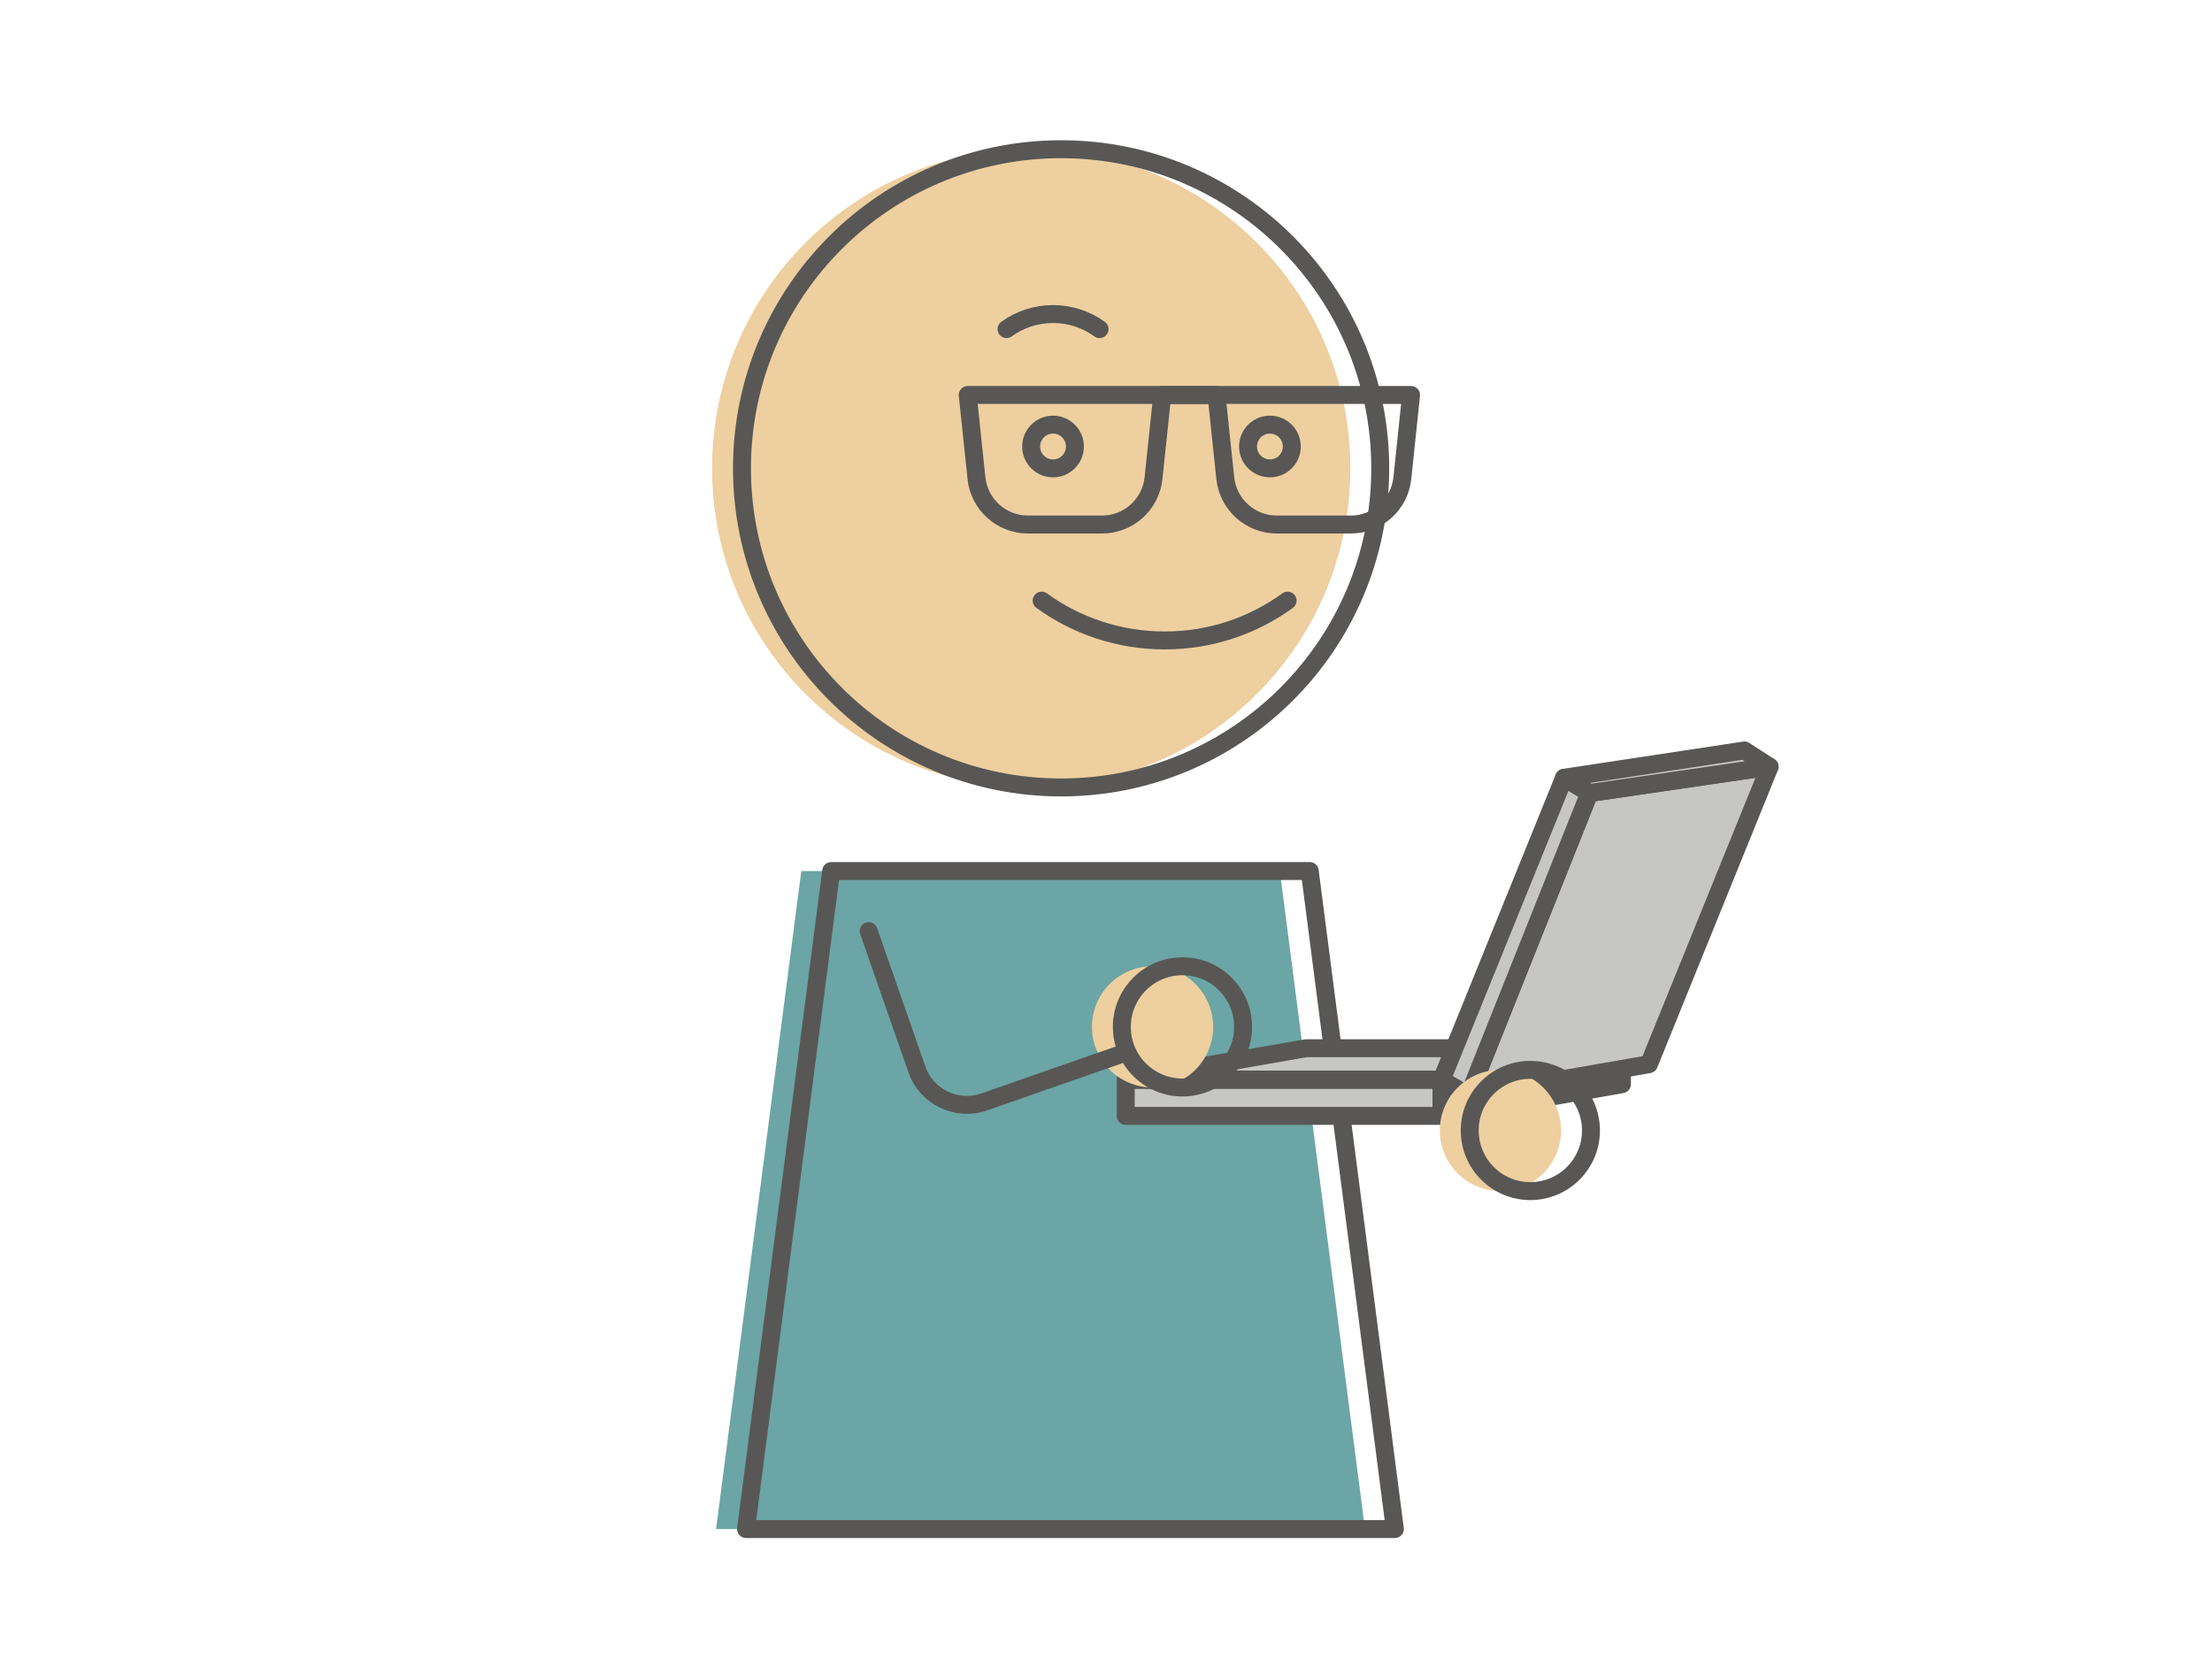
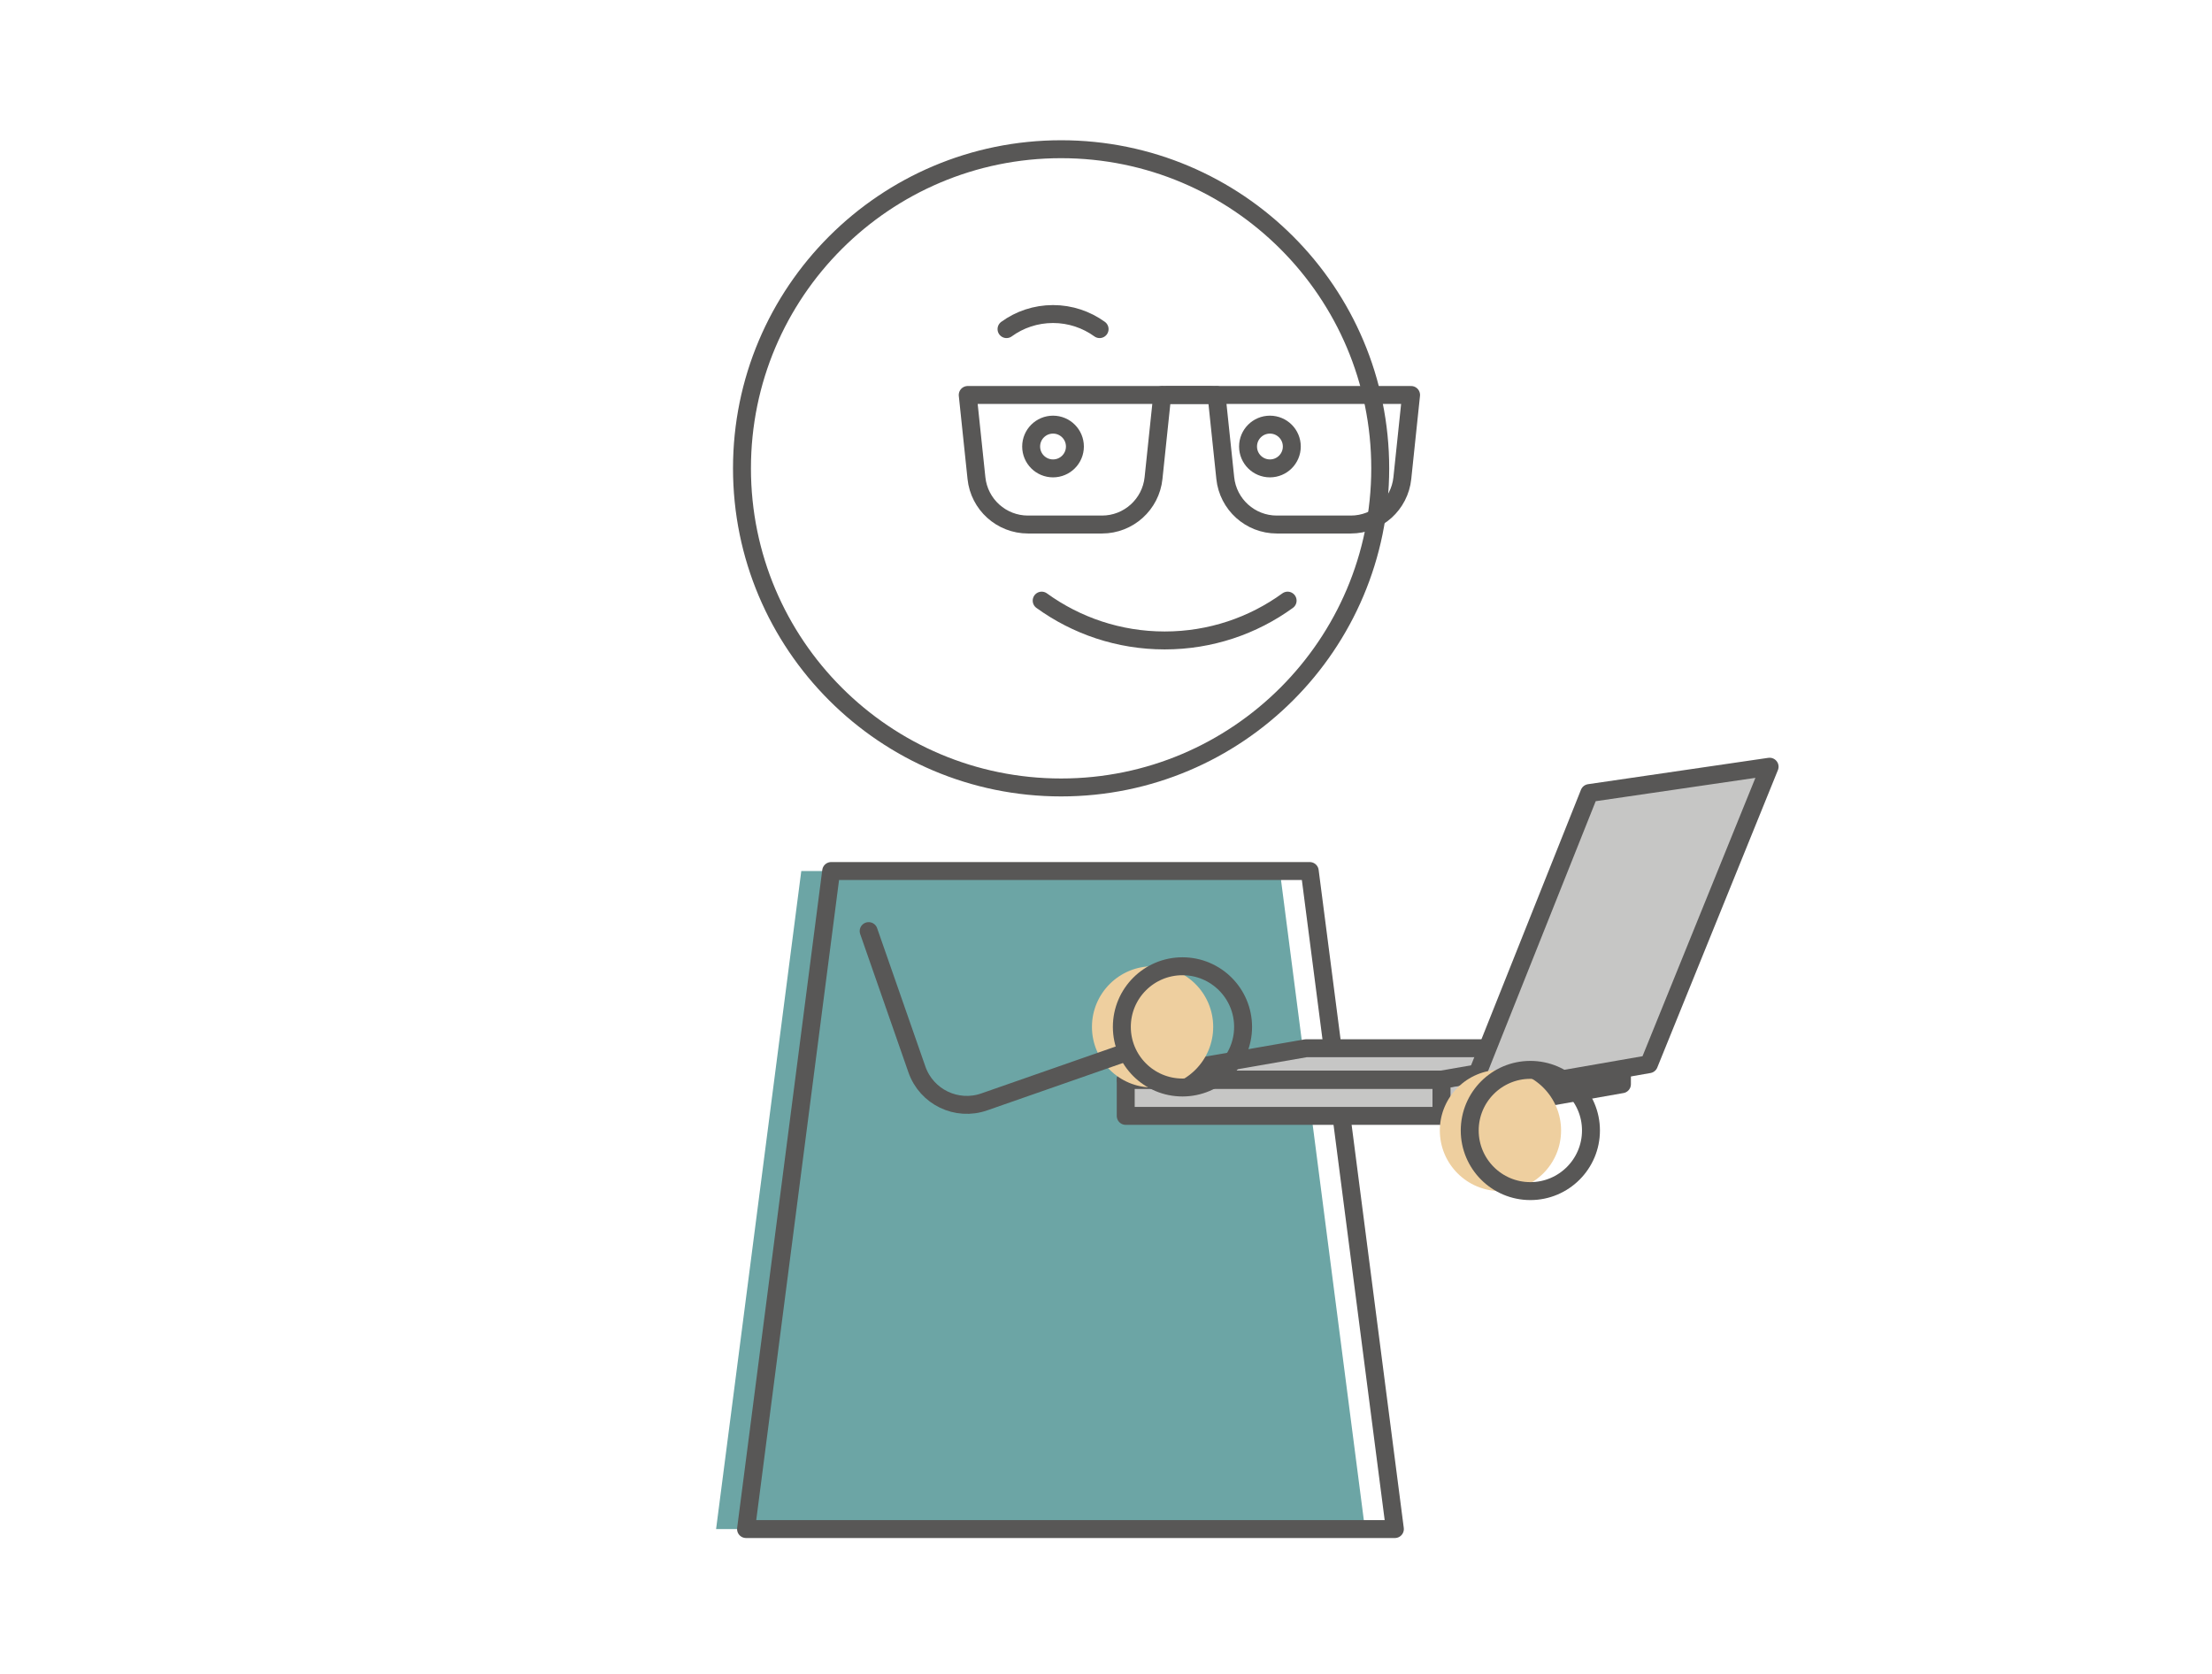
<svg xmlns="http://www.w3.org/2000/svg" id="Ebene_2" viewBox="0 0 370 280">
  <g id="Ebene_1-2">
-     <circle cx="172.49" cy="78.34" r="53.38" style="fill:#eecf9f;" />
    <polygon points="134.03 145.7 214.08 145.7 228.32 255.77 119.78 255.77 134.03 145.7" style="fill:#6ca5a5;" />
    <polygon points="139.03 145.7 219.08 145.7 233.32 255.77 124.79 255.77 139.03 145.7" style="fill:none; stroke:#585756; stroke-linecap:round; stroke-linejoin:round; stroke-width:3px;" />
    <circle cx="177.49" cy="78.34" r="53.38" style="fill:none; stroke:#585756; stroke-linecap:round; stroke-linejoin:round; stroke-width:3px;" />
    <path d="M184.33,87.74h-12.38c-4.44,0-8.16-3.35-8.62-7.77l-1.46-13.9h32.54l-1.46,13.9c-.46,4.41-4.18,7.77-8.62,7.77Z" style="fill:none; stroke:#585756; stroke-linecap:round; stroke-linejoin:round; stroke-width:3px;" />
    <line x1="194.41" y1="66.07" x2="202.72" y2="66.07" style="fill:none; stroke:#585756; stroke-linecap:round; stroke-linejoin:round; stroke-width:3px;" />
    <path d="M213.57,87.74h12.38c4.44,0,8.16-3.35,8.62-7.77l1.46-13.9h-32.54s1.46,13.9,1.46,13.9c.46,4.41,4.18,7.77,8.62,7.77Z" style="fill:none; stroke:#585756; stroke-linecap:round; stroke-linejoin:round; stroke-width:3px;" />
    <line x1="203.49" y1="66.07" x2="195.17" y2="66.07" style="fill:none; stroke:#585756; stroke-linecap:round; stroke-linejoin:round; stroke-width:3px;" />
    <circle cx="176.14" cy="74.69" r="3.66" style="fill:none; stroke:#585756; stroke-linecap:round; stroke-linejoin:round; stroke-width:3px;" />
    <circle cx="212.42" cy="74.69" r="3.66" style="fill:none; stroke:#585756; stroke-linecap:round; stroke-linejoin:round; stroke-width:3px;" />
    <rect x="188.3" y="180.64" width="52.82" height="6.02" style="fill:#c6c6c5; stroke:#585756; stroke-linecap:round; stroke-linejoin:round; stroke-width:3px;" />
    <polygon points="241.13 186.66 271.3 181.36 271.3 175.34 241.13 180.64 241.13 186.66" style="fill:#c6c6c5; stroke:#585756; stroke-linecap:round; stroke-linejoin:round; stroke-width:3px;" />
    <polygon points="271.3 175.34 218.47 175.34 188.3 180.58 241.13 180.58 271.3 175.34" style="fill:#c6c6c5; stroke:#585756; stroke-linecap:round; stroke-linejoin:round; stroke-width:3px;" />
    <polygon points="275.82 178.01 296 128.25 265.84 132.66 245.66 183.26 275.82 178.01" style="fill:#c6c6c5; stroke:#585756; stroke-linecap:round; stroke-linejoin:round; stroke-width:3px;" />
-     <polygon points="291.79 125.53 296 128.25 265.84 132.66 261.62 130.1 291.79 125.53" style="fill:#c6c6c5; stroke:#585756; stroke-linecap:round; stroke-linejoin:round; stroke-width:3px;" />
-     <polygon points="241.13 180.64 261.62 130.1 265.84 132.66 245.66 183.26 241.13 180.64" style="fill:#c6c6c5; stroke:#585756; stroke-linecap:round; stroke-linejoin:round; stroke-width:3px;" />
    <circle cx="250.98" cy="189.1" r="10.14" style="fill:#eecf9f;" />
    <circle cx="255.98" cy="189.1" r="10.14" style="fill:none; stroke:#585756; stroke-linecap:round; stroke-linejoin:round; stroke-width:3px;" />
    <circle cx="192.79" cy="171.77" r="10.14" style="fill:#eecf9f;" />
    <circle cx="197.79" cy="171.77" r="10.14" style="fill:none; stroke:#585756; stroke-linecap:round; stroke-linejoin:round; stroke-width:3px;" />
    <path d="M145.3,155.75l8.07,23.14c1.61,4.61,6.65,7.04,11.26,5.43l23.52-8.21" style="fill:none; stroke:#585756; stroke-linecap:round; stroke-linejoin:round; stroke-width:3px;" />
    <path d="M215.38,100.47c-5.77,4.19-12.89,6.66-20.56,6.66s-14.79-2.47-20.58-6.66" style="fill:none; stroke:#585756; stroke-linecap:round; stroke-linejoin:round; stroke-width:3px;" />
    <path d="M168.36,55.05c2.18-1.59,4.88-2.52,7.78-2.52s5.6.94,7.79,2.52" style="fill:none; stroke:#585756; stroke-linecap:round; stroke-linejoin:round; stroke-width:3px;" />
    <rect width="370" height="280" style="fill:none;" />
  </g>
</svg>